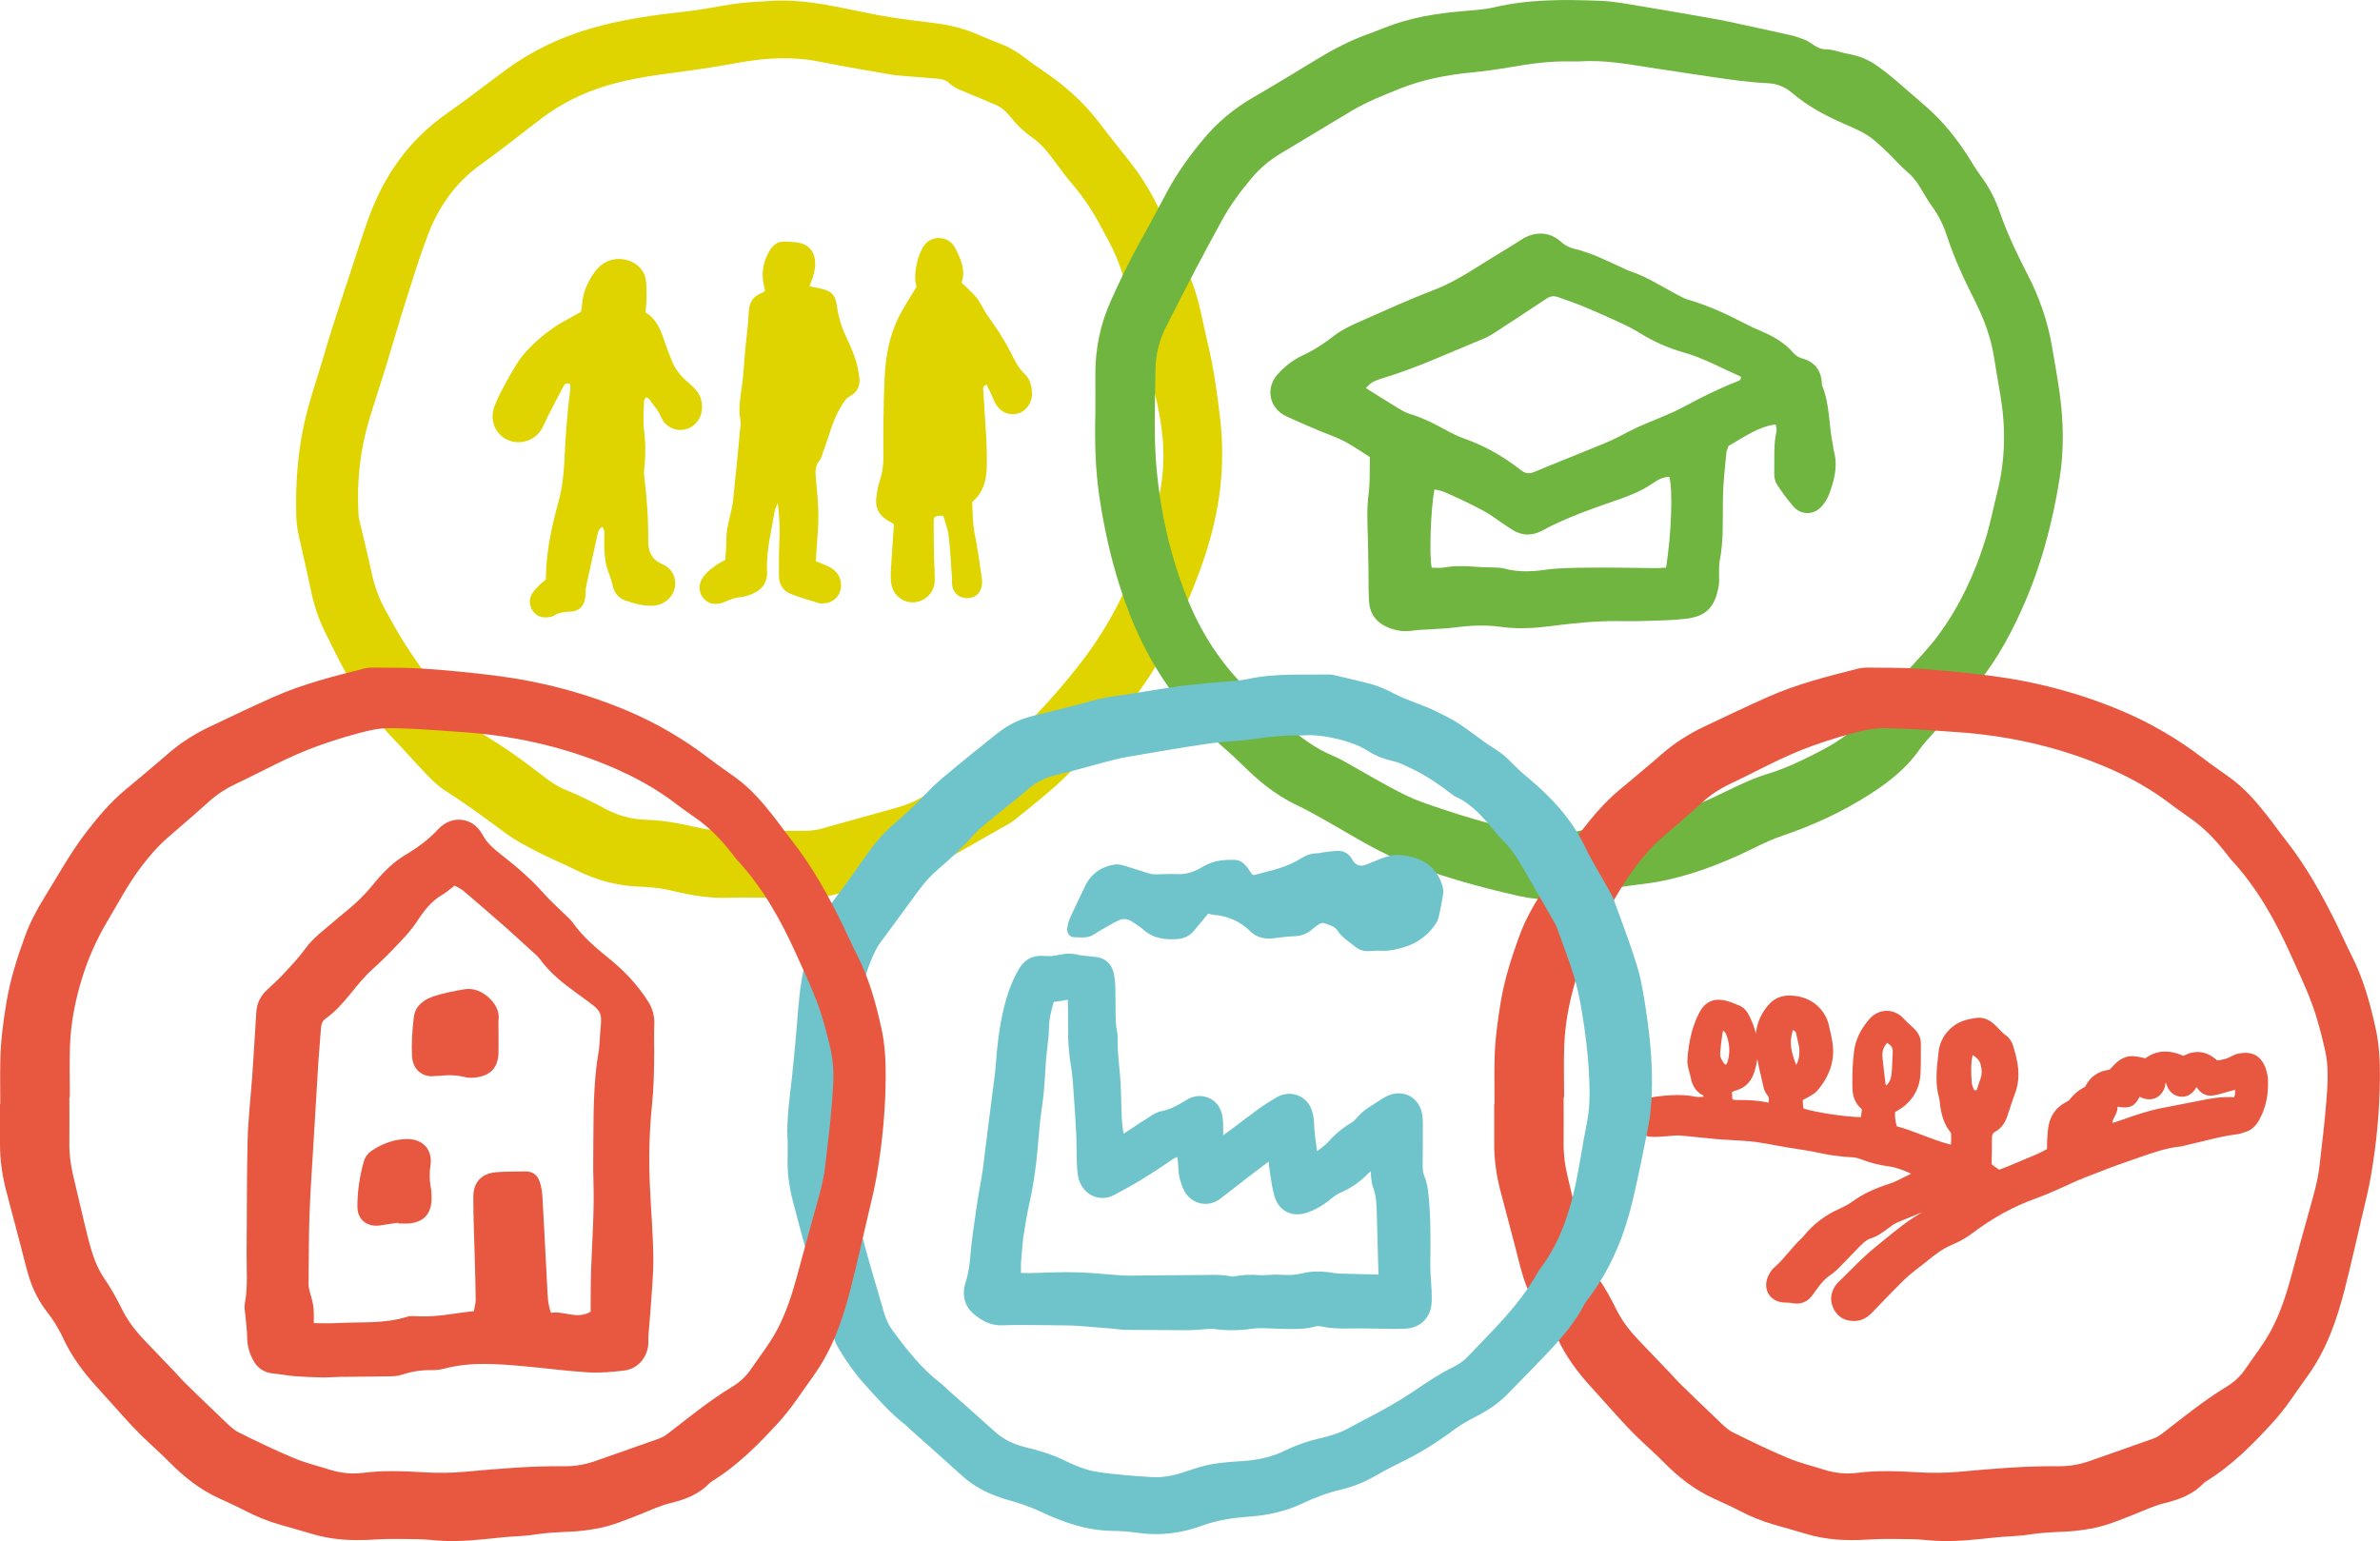
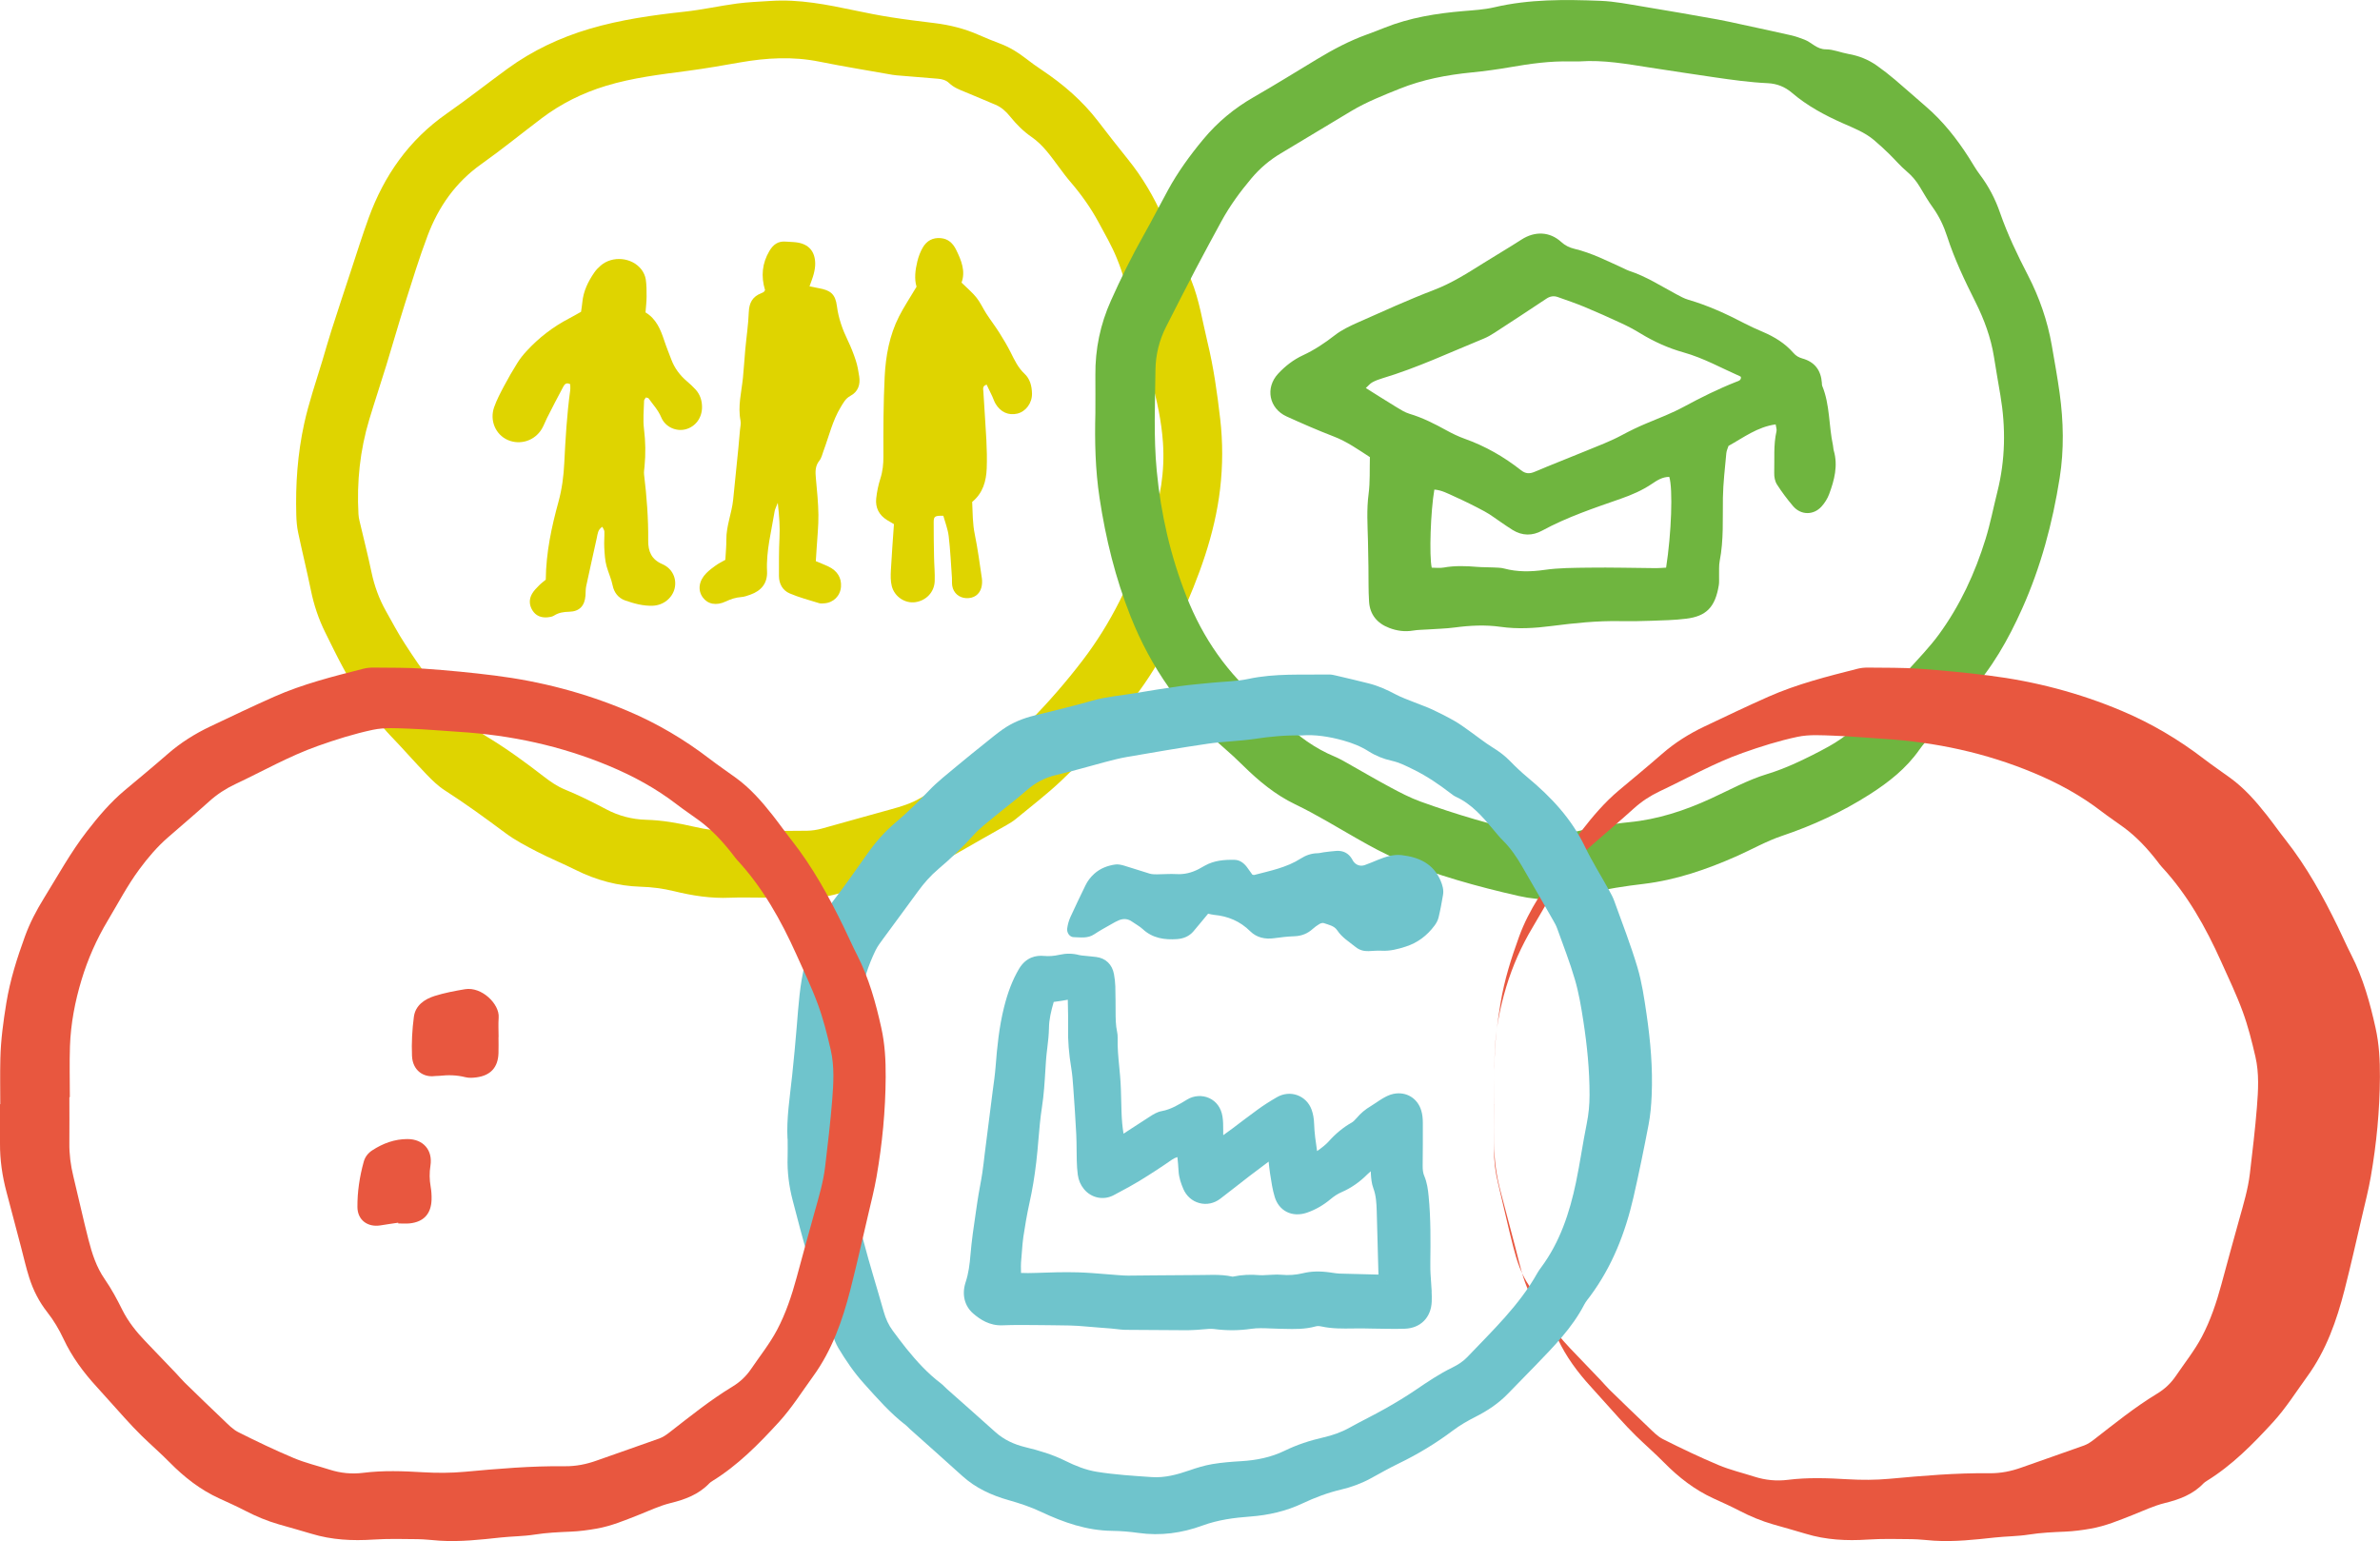
<svg xmlns="http://www.w3.org/2000/svg" version="1.1" viewBox="0 0 869.63 563.2">
  <defs>
    <style>
      .cls-1, .cls-2, .cls-3, .cls-4, .cls-5, .cls-6 {
        stroke-width: 0px;
      }

      .cls-1, .cls-4 {
        fill: #6fc4cc;
      }

      .cls-2, .cls-3 {
        fill: #e8573f;
      }

      .cls-3, .cls-4, .cls-7, .cls-6 {
        mix-blend-mode: multiply;
      }

      .cls-5 {
        fill: #dfd400;
      }

      .cls-6 {
        fill: #6fb53f;
      }

      .cls-8 {
        isolation: isolate;
      }
    </style>
  </defs>
  <g class="cls-8">
    <g id="Laag_1" data-name="Laag 1">
      <g class="cls-7">
        <path class="cls-5" d="M278.6,328.05c-3.95,0-7.91-.14-11.85.03-6.98.31-13.77-.75-20.5-2.4-4.01-.98-8.05-1.5-12.19-1.62-8.33-.26-16.21-2.39-23.68-6.12-4.7-2.35-9.58-4.34-14.25-6.75-3.93-2.03-7.91-4.11-11.44-6.74-7.26-5.41-14.56-10.73-22.18-15.62-2.46-1.58-4.62-3.7-6.66-5.82-4.45-4.62-8.65-9.47-13.11-14.08-4.03-4.17-7.16-8.99-10.5-13.68-5.36-7.54-9.31-15.87-13.4-24.12-2.42-4.88-4.14-10-5.23-15.36-1.45-7.08-3.19-14.1-4.68-21.17-.44-2.08-.61-4.24-.67-6.37-.31-11.22.46-22.32,2.87-33.34,1.73-7.9,4.37-15.49,6.69-23.19,1.09-3.62,2.1-7.26,3.25-10.85,2.31-7.2,4.68-14.38,7.05-21.56,2.17-6.56,4.22-13.15,6.58-19.64,5.65-15.54,14.75-28.51,28.47-38.1,7.55-5.27,14.79-10.98,22.23-16.41,9.12-6.65,19.19-11.4,30-14.6,11.4-3.37,23.1-5.01,34.89-6.29,6.36-.69,12.65-2.11,19-2.96,4.06-.54,8.18-.68,12.28-.95,10.47-.7,20.62,1.35,30.77,3.48,4.34.91,8.7,1.78,13.08,2.47,5.36.84,10.74,1.5,16.13,2.16,5.59.69,10.98,2.04,16.13,4.33,2.55,1.13,5.15,2.17,7.76,3.16,3.42,1.29,6.48,3.16,9.36,5.4,1.94,1.52,3.95,2.95,6,4.32,7.7,5.15,14.64,11.14,20.32,18.51,3.61,4.69,7.23,9.37,10.95,13.97,5.32,6.57,9.54,13.77,12.95,21.48.53,1.2,1.05,2.42,1.74,3.54,3.74,6.07,5.91,12.83,8.56,19.37,2.91,7.19,4.04,14.89,5.86,22.4,2.26,9.29,3.58,18.74,4.67,28.19.98,8.49.96,17.06-.04,25.6-1.96,16.71-7.78,32.21-14.64,47.38-2.03,4.49-4.19,8.94-6.53,13.27-1.95,3.6-4.13,7.11-6.46,10.48-8.9,12.91-19.07,24.77-30.46,35.52-5.25,4.96-11.03,9.37-16.61,13.98-1.01.83-2.15,1.52-3.29,2.17-5.85,3.35-11.74,6.61-17.57,10-5.58,3.24-11.45,5.7-17.66,7.44-8.38,2.36-16.74,4.8-25.08,7.28-3.81,1.13-7.63,1.89-11.64,1.82-5.76-.09-11.52-.02-17.28-.02ZM279.13,303.64c5.27,0,10.54.07,15.8-.04,1.78-.03,3.6-.31,5.32-.78,8.4-2.29,16.76-4.74,25.16-7.01,3.83-1.04,7.65-2.2,11.02-4.23,10.81-6.49,22.73-11.26,31.77-20.54,2.63-2.7,5.7-4.98,8.33-7.69,6.77-6.96,13.14-14.27,19.04-22,5.21-6.82,9.69-14.06,13.54-21.72,4.44-8.84,7.99-18.02,11.35-27.31,3.57-9.89,5.18-20.07,4.48-30.53-.53-7.89-2.23-15.64-4.33-23.25-2.49-9.03-5.25-17.98-7.33-27.12-1.31-5.76-2.94-11.45-5.17-16.96-1.86-4.59-4.33-8.83-6.67-13.17-2.91-5.4-6.43-10.31-10.41-14.94-1.39-1.61-2.65-3.34-3.93-5.05-3.05-4.08-5.91-8.31-10.22-11.28-2.99-2.06-5.53-4.63-7.82-7.47-1.44-1.78-3.14-3.37-5.34-4.28-3.64-1.51-7.25-3.1-10.9-4.58-2.14-.87-4.3-1.68-6-3.31-1.13-1.09-2.53-1.47-4.04-1.6-4.59-.37-9.17-.75-13.76-1.13-.98-.08-1.97-.14-2.94-.31-8.91-1.58-17.84-3.02-26.71-4.81-9.69-1.95-19.29-1.41-28.92.28-6.31,1.11-12.63,2.22-18.98,3.06-10.11,1.34-20.22,2.52-30.04,5.5-8.6,2.61-16.48,6.53-23.62,11.94-7.34,5.56-14.49,11.38-22,16.71-9.35,6.64-15.57,15.54-19.54,26.04-3.08,8.14-5.63,16.49-8.27,24.8-2.38,7.52-4.53,15.11-6.84,22.64-2.03,6.6-4.22,13.15-6.21,19.75-3.41,11.29-4.62,22.85-3.97,34.62.04.82.18,1.64.37,2.43,1.46,6.24,3.06,12.45,4.37,18.72,1.06,5.05,2.77,9.8,5.29,14.28,2.26,4.01,4.4,8.11,6.92,11.96,3.14,4.81,6.28,9.7,10.02,14.04,5.26,6.09,11.04,11.73,16.67,17.5,1.02,1.04,2.31,1.85,3.57,2.61,7.19,4.35,13.95,9.3,20.59,14.45,2.33,1.8,4.84,3.53,7.54,4.64,5.19,2.13,10.19,4.6,15.12,7.23,4.6,2.45,9.54,3.73,14.66,3.87,5.97.16,11.75,1.21,17.53,2.54,4.34,1,8.7,1.67,13.19,1.53,4.11-.13,8.23-.03,12.34-.03Z" />
        <path class="cls-5" d="M236.01,145.25c-.23.39-.66.79-.67,1.2-.08,3.44-.45,6.93-.03,10.32.57,4.61.64,9.17.19,13.77-.09.98-.28,1.98-.16,2.93.98,8.01,1.58,16.03,1.51,24.1-.04,3.9,1.14,6.87,5.16,8.6,3.78,1.63,5.35,5.42,4.48,8.94-.87,3.48-4.1,6.11-7.97,6.26-3.49.14-6.85-.8-10.1-1.93-2.49-.87-4.05-2.92-4.56-5.45-.49-2.45-1.55-4.67-2.21-7.02-.61-2.18-.72-4.52-.85-6.8-.12-1.96.09-3.95.04-5.92-.02-.55-.46-1.1-.75-1.73-1.68,1.06-1.7,2.58-2.01,3.99-1.3,5.93-2.64,11.84-3.9,17.77-.23,1.1-.16,2.27-.25,3.41-.29,3.72-2.2,5.79-5.93,5.88-2.05.05-3.86.3-5.6,1.42-.66.42-1.56.55-2.36.62-2.29.19-4.24-.52-5.5-2.56-1.23-1.99-1.26-4.1-.11-6.09.65-1.12,1.61-2.07,2.53-3,.8-.82,1.74-1.5,2.46-2.11.11-9.99,2.12-19.29,4.65-28.49,1.27-4.64,1.88-9.36,2.11-14.11.44-8.87.96-17.73,2.16-26.54.11-.79.01-1.61.01-2.29-1.5-.82-2.13.16-2.56.95-2.03,3.76-3.97,7.57-5.91,11.38-.67,1.32-1.16,2.74-1.91,4-2.59,4.34-7.93,6.03-12.45,4.04-4.45-1.97-6.69-7.14-4.95-12.02.93-2.62,2.24-5.12,3.55-7.59,1.54-2.91,3.19-5.76,4.93-8.55.95-1.52,2.09-2.96,3.31-4.28,4.49-4.89,9.67-8.9,15.58-11.97,1.45-.75,2.86-1.59,4.37-2.43.17-1.22.37-2.34.47-3.47.38-4.06,2.1-7.58,4.36-10.87.64-.94,1.46-1.79,2.33-2.54,4.3-3.74,11.5-3.06,14.95,1.48.76,1.01,1.35,2.32,1.54,3.56.31,2.1.31,4.25.3,6.38-.01,1.8-.24,3.6-.39,5.69,3.86,2.29,5.49,6.18,6.84,10.28.77,2.34,1.72,4.62,2.58,6.93,1.18,3.16,3.13,5.75,5.68,7.93,1.12.96,2.23,1.96,3.21,3.05,1.6,1.78,2.32,3.94,2.34,6.34.03,3.93-2.32,7.17-5.92,8.16-3.45.95-7.49-.75-8.99-4.35-1.12-2.68-3.02-4.67-4.62-6.93-.14-.2-.55-.2-.95-.33Z" />
        <path class="cls-5" d="M334.89,104.75c-.85-2.79-.48-6.06.31-9.27.42-1.73,1.08-3.47,1.97-5.01,1.42-2.46,3.66-3.71,6.59-3.44,2.74.25,4.43,1.88,5.6,4.25,1.92,3.89,3.51,7.84,1.98,12.01,2.04,2.01,3.95,3.58,5.46,5.48,1.42,1.78,2.36,3.94,3.61,5.87,1.52,2.34,3.22,4.56,4.71,6.91,1.49,2.35,2.92,4.75,4.17,7.23,1.4,2.8,2.69,5.6,5.05,7.8,2.04,1.9,2.67,4.5,2.74,7.19.09,3.53-2.25,6.64-5.37,7.39-3.18.76-6.12-.54-7.93-3.58-.5-.84-.79-1.8-1.2-2.69-.68-1.45-1.39-2.9-2.07-4.32-1.66.5-1.24,1.65-1.2,2.49.33,5.91.8,11.81,1.1,17.72.17,3.44.26,6.9.13,10.34-.18,4.72-1.39,9.1-5.32,12.31.19,4.01.14,7.91.95,11.83,1.09,5.3,1.8,10.69,2.59,16.05.16,1.1.11,2.31-.17,3.39-.69,2.62-2.81,4.03-5.54,3.9-2.61-.12-4.68-1.89-5.11-4.48-.16-.96-.04-1.97-.11-2.95-.36-5.08-.59-10.18-1.19-15.24-.3-2.55-1.3-5.03-1.96-7.43-3.03-.08-3.51.18-3.52,2.24-.02,4.27.05,8.54.13,12.8.05,2.96.35,5.92.24,8.87-.16,4.03-3.14,7.1-7.08,7.66-3.72.53-7.58-1.93-8.6-5.85-.48-1.85-.43-3.9-.33-5.84.29-5.56.73-11.11,1.12-16.83-.87-.51-1.71-.99-2.53-1.49-2.94-1.83-4.31-4.54-3.95-7.92.26-2.43.76-4.88,1.51-7.21.87-2.7,1.13-5.36,1.12-8.2-.04-9.7-.02-19.41.46-29.09.38-7.56,1.74-15.05,5.21-21.92,1.77-3.49,3.96-6.77,6.44-10.94Z" />
        <path class="cls-5" d="M279.54,106.02c-1.52-5.05-1.08-9.77,1.59-14.3,1.4-2.37,3.2-3.67,6-3.42,1.31.12,2.64.1,3.94.28,4.37.6,6.71,3.2,6.8,7.66.03,1.29-.22,2.62-.54,3.88-.36,1.42-.94,2.78-1.54,4.52,1.19.24,2.23.48,3.27.66,4.45.78,6.17,2.18,6.74,6.58.58,4.49,2.06,8.58,4,12.6,1.14,2.36,2.11,4.83,2.92,7.33.61,1.86.93,3.83,1.23,5.77.46,3.04-.43,5.6-3.25,7.11-1.73.93-2.52,2.47-3.47,4.03-3.04,4.98-4.3,10.64-6.31,16.01-.46,1.23-.73,2.64-1.52,3.61-1.63,2.02-1.49,4.19-1.28,6.52.4,4.42.87,8.85.92,13.28.05,4.09-.41,8.19-.65,12.29-.09,1.46-.19,2.92-.3,4.65,1.61.68,3.12,1.25,4.57,1.94,3.26,1.53,4.88,4.16,4.63,7.42-.25,3.32-2.72,5.8-6.05,6.05-.65.05-1.36.13-1.96-.06-3.6-1.12-7.29-2.08-10.74-3.56-2.55-1.1-3.92-3.49-3.92-6.38,0-4.6-.04-9.21.19-13.81.2-3.96-.04-7.86-.62-12.93-.65,1.72-1.03,2.38-1.14,3.07-1.17,7.29-3.14,14.46-2.78,21.96.21,4.33-2.08,7.13-6.1,8.55-1.08.38-2.2.79-3.32.87-2.01.15-3.81.74-5.63,1.6-3.52,1.67-6.63,1.01-8.44-1.48-1.92-2.64-1.45-6.1,1.34-8.89,1.04-1.04,2.22-1.95,3.43-2.8,1.07-.75,2.25-1.33,3.48-2.03.13-2.48.39-4.93.37-7.37-.05-5.01,1.97-9.64,2.48-14.53.66-6.38,1.3-12.76,1.93-19.14.21-2.13.39-4.25.57-6.38.1-1.15.41-2.34.2-3.44-1.04-5.3.35-10.43.88-15.62.35-3.43.53-6.89.85-10.32.42-4.58,1.12-9.15,1.29-13.74.13-3.38,1.37-5.66,4.52-6.88.31-.12.61-.25.89-.42.13-.08.2-.25.57-.75Z" />
      </g>
      <g class="cls-7">
        <path class="cls-6" d="M400.24,150.95c0-4.61.04-9.22,0-13.82-.09-9.52,1.78-18.58,5.7-27.3,3.64-8.11,7.52-16.07,11.9-23.81,3.07-5.44,5.91-11.01,8.9-16.49,3.63-6.66,8.06-12.76,12.91-18.6,5.23-6.3,11.34-11.36,18.42-15.42,7.84-4.5,15.52-9.28,23.26-13.95,5.78-3.49,11.72-6.64,18.09-8.94,2.16-.78,4.31-1.61,6.45-2.47,9.26-3.71,18.97-5.27,28.85-6.1,3.76-.32,7.59-.52,11.25-1.38,12.82-3.01,25.81-2.88,38.8-2.37,5.23.2,10.44,1.26,15.63,2.11,9.08,1.49,18.15,3.08,27.21,4.7,3.07.55,6.11,1.26,9.16,1.92,5.94,1.28,11.88,2.55,17.8,3.9,1.59.36,3.14.95,4.68,1.52,2.71,1.01,4.56,3.59,7.93,3.58,2.72,0,5.43,1.2,8.17,1.68,3.8.66,7.29,2.04,10.42,4.25,2.28,1.61,4.49,3.34,6.62,5.14,3.77,3.18,7.42,6.49,11.17,9.7,6.31,5.4,11.39,11.83,15.84,18.79,1.33,2.08,2.53,4.25,4.01,6.21,3.21,4.25,5.63,8.89,7.36,13.89,2.75,7.94,6.37,15.47,10.23,22.94,4.16,8.06,7.14,16.61,8.7,25.59,1.01,5.83,2.07,11.66,2.88,17.53,1.41,10.31,1.64,20.61,0,30.95-2.61,16.49-6.88,32.48-13.71,47.73-5.06,11.3-11.11,22.02-19.61,31.19-4.36,4.7-8.6,9.51-12.86,14.3-1.75,1.96-3.57,3.89-5.07,6.04-4.81,6.9-11.3,11.97-18.24,16.4-10.01,6.38-20.71,11.33-32.01,15.13-5.73,1.93-11.07,5-16.63,7.46-10.86,4.8-22.02,8.65-33.9,10.08-6.69.81-13.4,1.71-19.88,3.6-8.58,2.5-17.23,2.74-25.85.79-15.08-3.42-29.97-7.58-44.31-13.45-4.85-1.99-9.48-4.57-14.05-7.15-7.72-4.37-15.26-9.06-23.28-12.91-7.17-3.45-13.26-8.5-18.92-14.08-2.34-2.31-4.75-4.56-7.24-6.7-15.29-13.12-26.47-29.13-33.9-47.82-5.55-13.98-9.11-28.48-11.35-43.31-1.56-10.27-1.8-20.64-1.53-31.02ZM577.09,22.46c-.89,0-2.04.03-3.19,0-7.44-.21-14.75.82-22.06,2.09-4.69.82-9.42,1.46-14.16,1.93-9.04.9-17.86,2.57-26.35,5.99-5.96,2.4-11.92,4.75-17.45,8.03-8.63,5.12-17.16,10.39-25.79,15.5-4.16,2.46-7.74,5.5-10.85,9.2-4.15,4.93-7.92,10.09-10.99,15.74-3.14,5.78-6.29,11.56-9.34,17.38-3.66,6.99-7.23,14.02-10.81,21.05-2.51,4.92-3.83,10.27-3.9,15.69-.15,12.33-.71,24.65.46,36.99,1.5,15.84,5.04,31.15,10.86,45.92,6.01,15.26,15.1,28.4,27.82,38.92,2.53,2.09,4.97,4.32,7.32,6.62,5.57,5.47,11.78,9.98,19.03,13,1.51.63,2.95,1.45,4.38,2.25,5.31,2.98,10.55,6.08,15.91,8.95,3.62,1.94,7.3,3.87,11.15,5.26,13,4.69,26.24,8.6,39.75,11.57,5.43,1.19,10.69.82,16.09-.44,6.71-1.57,13.52-2.97,20.36-3.63,10.49-1.02,20.22-4.24,29.68-8.57,6.87-3.14,13.49-6.84,20.78-9.05,3.45-1.05,6.84-2.38,10.12-3.87,4.18-1.9,8.31-3.97,12.33-6.2,6.09-3.39,11.26-7.85,15.7-13.31,4.04-4.97,8.67-9.45,12.95-14.23,3.95-4.4,8.13-8.66,11.6-13.42,7.72-10.58,13.18-22.39,17.03-34.88,1.74-5.64,2.86-11.48,4.3-17.21,2.93-11.67,3.11-23.42,1.11-35.24-.8-4.7-1.61-9.4-2.36-14.11-1.13-7.06-3.59-13.68-6.76-20.02-3.91-7.8-7.66-15.65-10.35-23.97-1.22-3.77-2.89-7.32-5.23-10.57-1.73-2.39-3.21-4.97-4.73-7.51-1.28-2.14-2.8-3.98-4.73-5.61-2.38-2-4.4-4.42-6.63-6.59-1.77-1.71-3.58-3.39-5.46-4.97-3.33-2.79-7.35-4.34-11.26-6.07-6.66-2.94-13.05-6.37-18.58-11.1-2.69-2.3-5.62-3.41-8.93-3.57-6.58-.31-13.09-1.22-19.59-2.17-7.81-1.14-15.61-2.33-23.41-3.53-8.46-1.3-16.89-2.88-25.77-2.26Z" />
        <path class="cls-6" d="M500.56,167.07c-4.31-2.79-8.42-5.71-13.24-7.56-5.82-2.24-11.55-4.74-17.22-7.32-6.41-2.92-7.87-10.44-3.1-15.6,2.59-2.8,5.6-5.13,9.06-6.74,4.21-1.95,7.99-4.47,11.65-7.32,2.55-1.99,5.61-3.42,8.6-4.75,9.16-4.06,18.29-8.23,27.64-11.81,6.54-2.5,12.3-6.18,18.13-9.84,4.6-2.88,9.29-5.62,13.84-8.56,4.96-3.21,10.4-2.92,14.53.86,1.4,1.28,2.99,2.06,4.74,2.48,6.46,1.53,12.3,4.57,18.29,7.28.6.27,1.18.6,1.8.8,6.15,1.99,11.55,5.5,17.19,8.52,1.44.77,2.91,1.6,4.47,2.05,7.14,2.08,13.84,5.15,20.41,8.58,2.18,1.14,4.44,2.16,6.7,3.12,4.29,1.82,8.19,4.2,11.26,7.74.92,1.06,1.99,1.66,3.29,2.02,4.53,1.27,6.78,4.36,7.1,8.97.02.33-.02.69.1.98,2.88,6.97,2.38,14.55,3.94,21.75.14.64.12,1.32.3,1.95,1.6,5.53.22,10.77-1.68,15.89-.61,1.66-1.63,3.28-2.82,4.58-2.94,3.24-7.56,3.15-10.39-.19-2.12-2.5-4.11-5.14-5.87-7.9-.74-1.16-1.05-2.8-1-4.21.15-5.08-.32-10.2.83-15.24.16-.71-.17-1.53-.31-2.5-6.66.92-11.67,4.78-17.23,7.86-.26.85-.72,1.76-.8,2.71-.48,5.4-1.15,10.8-1.24,16.21-.13,7.72.33,15.46-1.17,23.12-.34,1.75-.18,3.61-.23,5.42-.04,1.15.09,2.32-.1,3.45-1.33,8.22-4.72,11.34-11.9,12.24-4.23.53-8.53.61-12.8.76-3.78.14-7.57.2-11.35.13-8.4-.16-16.71.71-25.03,1.78-6.2.8-12.41,1.19-18.68.3-5.55-.79-11.15-.5-16.73.24-3.25.43-6.55.49-9.83.72-1.8.13-3.62.11-5.39.41-3.03.51-5.93.1-8.72-.97-4.38-1.66-7.06-4.86-7.36-9.59-.27-4.26-.16-8.54-.23-12.8-.05-3.12-.09-6.25-.17-9.37-.14-5.75-.54-11.46.23-17.23.58-4.37.34-8.84.47-13.4ZM636.14,138.02c-.06-.16-.07-.38-.17-.42-6.9-3.04-13.5-6.76-20.82-8.81-5.57-1.56-10.79-3.92-15.74-6.94-2.24-1.37-4.57-2.61-6.95-3.71-4.47-2.08-8.98-4.09-13.53-5.99-3.18-1.32-6.45-2.42-9.69-3.58-1.48-.53-2.83-.33-4.2.58-6.29,4.2-12.61,8.33-18.95,12.45-1.23.8-2.53,1.56-3.89,2.12-12.32,5.03-24.37,10.72-37.16,14.55-1.25.37-2.5.84-3.64,1.47-.79.43-1.38,1.2-2.34,2.07,3.92,2.45,7.5,4.75,11.13,6.95,1.54.93,3.11,1.95,4.81,2.46,4.77,1.42,9.15,3.64,13.48,6.03,2.15,1.19,4.39,2.27,6.71,3.1,7.52,2.68,14.33,6.58,20.57,11.5,1.64,1.29,3.08,1.38,4.97.58,6.2-2.63,12.48-5.05,18.7-7.62,4.4-1.82,8.9-3.48,13.08-5.73,3.05-1.64,6.12-3.13,9.31-4.45,4.55-1.88,9.18-3.67,13.5-6.01,6.23-3.36,12.53-6.5,19.11-9.09.75-.29,1.61-.46,1.71-1.48ZM608.78,207.45c1.95-12.48,2.52-28.8,1.16-33.17-2.4-.01-4.37,1.19-6.25,2.48-3.57,2.43-7.48,4.11-11.52,5.52-9.76,3.41-19.57,6.68-28.7,11.65-3.58,1.95-7.26,1.92-10.79-.26-1.4-.86-2.74-1.81-4.1-2.73-2.05-1.37-4.01-2.9-6.16-4.06-3.61-1.95-7.29-3.77-11.03-5.45-2.33-1.05-4.64-2.32-7.29-2.51-1.37,7.81-1.92,24.22-.96,28.54,1.43,0,2.92.21,4.33-.04,4.09-.74,8.17-.59,12.28-.25,1.96.16,3.94.11,5.91.21,1.31.07,2.66.05,3.91.38,4.87,1.31,9.82,1.22,14.69.52,5.4-.78,10.81-.75,16.21-.83,8.22-.12,16.44.12,24.65.18,1.13,0,2.27-.11,3.66-.18Z" />
      </g>
      <g>
-         <path class="cls-3" d="M546.08,403.53c0-5.56-.11-11.12.03-16.68.16-6.83,1.09-13.6,2.19-20.34,1.37-8.35,3.9-16.34,6.78-24.26,1.8-4.95,4.21-9.57,6.98-14.04,5.09-8.23,9.74-16.73,15.7-24.42,4.2-5.42,8.58-10.61,13.86-15.02,5.24-4.38,10.5-8.73,15.64-13.22,4.71-4.12,9.94-7.39,15.55-10.06,7.74-3.68,15.48-7.37,23.31-10.85,10.49-4.65,21.59-7.44,32.67-10.25,1.22-.31,2.52-.42,3.78-.41,6.19.08,12.4-.02,18.57.41,8.55.6,17.09,1.42,25.6,2.49,16.77,2.11,32.99,6.34,48.6,12.94,10.76,4.55,20.68,10.41,29.92,17.5,3.15,2.41,6.43,4.64,9.64,6.97,5.19,3.77,9.38,8.55,13.32,13.55,2.36,2.99,4.55,6.12,6.91,9.11,7.71,9.79,13.68,20.62,19.11,31.78,1.67,3.42,3.19,6.92,4.93,10.31,4.3,8.42,6.8,17.42,8.83,26.59,1.32,5.93,1.64,11.89,1.6,17.97-.07,12.27-1.24,24.42-3.34,36.48-.82,4.68-2,9.31-3.08,13.94-2.13,9.12-4.17,18.26-6.49,27.33-2.89,11.27-6.7,22.14-13.66,31.72-4.1,5.65-7.82,11.6-12.56,16.76-7.31,7.98-14.88,15.67-24.18,21.41-.4.25-.81.52-1.14.86-3.89,4.08-8.83,5.9-14.2,7.22-3.97.98-7.75,2.79-11.58,4.3-5.02,1.98-10.01,4.08-15.36,5.02-3.11.55-6.28.98-9.43,1.11-4.45.19-8.86.38-13.28,1.08-4.06.64-8.23.62-12.33,1.06-7.42.8-14.84,1.64-22.32,1.17-2.69-.17-5.37-.53-8.06-.56-5.39-.06-10.81-.2-16.18.15-7.68.51-15.21.13-22.61-2.12-3.95-1.2-7.93-2.28-11.9-3.43-4.29-1.23-8.37-2.94-12.33-4.99-3.1-1.61-6.29-3.04-9.46-4.49-6.89-3.15-12.73-7.7-18.03-13.07-3.34-3.39-6.94-6.52-10.35-9.84-2.15-2.1-4.2-4.32-6.23-6.55-3.42-3.75-6.76-7.58-10.19-11.33-4.85-5.3-9.07-10.98-12.14-17.55-1.6-3.42-3.58-6.76-5.92-9.73-3.01-3.83-5.13-8.03-6.58-12.58-1.16-3.62-1.99-7.35-2.96-11.03-1.78-6.75-3.53-13.51-5.34-20.25-1.58-5.86-2.44-11.81-2.41-17.88.03-4.77,0-9.53,0-14.3.03,0,.06,0,.09,0ZM571.49,400.97h-.15c0,5.56.05,11.12-.01,16.68-.05,4.16.47,8.22,1.46,12.26,1.88,7.71,3.56,15.47,5.53,23.15,1.3,5.07,2.88,10.02,5.95,14.44,2.43,3.51,4.48,7.32,6.38,11.15,2.16,4.33,5.1,8.02,8.41,11.47,3.74,3.9,7.47,7.79,11.2,11.7,1.1,1.15,2.11,2.38,3.24,3.49,4.66,4.54,9.33,9.08,14.06,13.56,1.72,1.63,3.43,3.48,5.49,4.52,6.65,3.35,13.39,6.57,20.26,9.46,4.23,1.78,8.75,2.85,13.13,4.25,4,1.28,8.09,1.68,12.24,1.16,7.29-.92,14.62-.64,21.89-.21,5.1.3,10.16.29,15.21-.17,12.18-1.12,24.36-2.17,36.61-2.03,4.04.04,7.86-.72,11.64-2.08,7.62-2.73,15.28-5.32,22.89-8.07,1.3-.47,2.52-1.31,3.63-2.17,7.52-5.84,14.94-11.85,23.09-16.79,2.83-1.72,5.01-3.81,6.81-6.45,3.21-4.73,6.82-9.25,9.48-14.28,3.18-6.02,5.36-12.54,7.15-19.15,2.15-7.97,4.33-15.93,6.55-23.87,1.54-5.51,3.2-10.99,3.87-16.69.94-8.04,1.92-16.09,2.56-24.16.49-6.16.87-12.42-.54-18.51-1.29-5.56-2.68-11.14-4.64-16.48-2.29-6.25-5.18-12.28-7.91-18.35-5.63-12.51-12.27-24.4-21.68-34.56-.54-.58-1-1.23-1.48-1.86-3.6-4.67-7.58-8.99-12.34-12.51-2.68-1.98-5.47-3.81-8.11-5.84-7.6-5.86-15.91-10.39-24.76-14.09-17.62-7.37-35.99-11.31-55.01-12.49-6.02-.37-12.04-.94-18.07-1.15-4.43-.15-9.01-.49-13.28.41-6.81,1.44-13.51,3.56-20.08,5.89-10.5,3.72-20.19,9.26-30.24,13.99-3.45,1.62-6.63,3.7-9.5,6.29-4.95,4.47-10.04,8.79-15.07,13.17-3.97,3.46-7.34,7.43-10.47,11.67-4.36,5.91-7.73,12.38-11.48,18.65-4.11,6.87-7.3,14.07-9.61,21.7-2.4,7.94-3.95,16.04-4.24,24.32-.21,6.19-.04,12.39-.04,18.58Z" />
-         <path class="cls-3" d="M828.03,390.88c-1.68-4.94-4.96-6.85-10.01-5.85-.94.19-1.84.53-2.61.97-1.49.87-3.19,1.36-5.3,1.53-3.7-3.4-8.01-3.98-12.27-1.66-5.4-2.35-9.98-2.05-13.97.91-.42-.08-.83-.18-1.24-.28-1.83-.42-3.92-.92-6.18-.07-2.31.86-3.83,2.53-5.17,4l-.47.51c-3.97.45-6.9,2.42-8.72,5.84-.18.33-.29.45-.27.45-2.72,1.28-4.59,3.35-5.76,4.81-.17.22-.66.47-1.05.68-4.09,2.15-6.35,5.66-6.73,10.45l-.09,1.07c-.08.93-.16,1.87-.2,2.8-.03.89-.02,1.78-.02,2.66v.23c-2.61,1.49-5.4,2.62-8.09,3.72-1.44.58-2.87,1.17-4.28,1.8-1.32.6-2.69,1.11-4.04,1.63l-1.05.41-.23-.15c-.61-.41-1.17-.78-1.71-1.19-.31-.24-.6-.5-.86-.74l.05-2.26c.06-2.35.12-4.61.07-6.86-.04-1.71.4-2.28,1.22-2.72,1.96-1.07,3.39-2.82,4.24-5.21.44-1.23.84-2.47,1.24-3.71.54-1.65,1.07-3.29,1.69-4.9,2.48-6.44.92-12.57-.74-17.8-.45-1.45-1.42-2.81-2.53-3.56-.95-.64-1.73-1.47-2.56-2.35l-.78-.82c-1.57-1.6-4.01-3.68-7.37-3.22-2.74.38-5.89.96-8.55,3.05-3.14,2.47-4.95,5.65-5.36,9.46l-.15,1.37c-.57,5.04-1.15,10.26.38,15.52.16.55.2,1.14.25,1.72.05.5.09,1.01.18,1.51.52,2.97,1.3,6.09,3.43,8.79.38.49.47.69.49.69v.8c.03,1.17.06,2.3-.1,3.41-3.54-.89-6.97-2.2-10.3-3.47-3.05-1.16-6.2-2.36-9.43-3.24-.61-1.8-.7-3.58-.64-5.18.26-.16.52-.32.77-.47,1.08-.66,2.09-1.28,3.02-2.1,3.34-2.94,5.23-6.78,5.47-11.1.18-3.32.17-6.68.16-9.93v-1.6c0-1.97-.86-3.76-2.62-5.46-.44-.43-.9-.84-1.35-1.26-.83-.76-1.67-1.52-2.42-2.36-1.62-1.8-3.87-2.73-6.12-2.75-2.37.03-4.67,1.13-6.3,3.02-3.23,3.75-5.06,7.56-5.58,11.66-.52,4.07-.72,8.38-.61,13.56.07,3.34,1.19,5.83,3.44,7.73,0,0,0,.02.01.03l-.32,2.86h-.06c-5.12,0-16.96-1.77-20.96-3.16-.16-1.07-.3-2.09-.22-3.14l.09-.04c.66-.32,1.31-.65,1.94-1.02l.61-.35c.86-.49,1.84-1.04,2.58-1.9,4.53-5.27,6.44-10.98,5.68-16.98-.22-1.75-.61-3.48-1-5.21l-.37-1.65c-1.17-5.45-6.1-10.96-14.47-10.98h-.02c-2.95,0-5.48,1.08-7.32,3.11-2.69,2.97-4.29,6.34-4.78,10-.03.27-.06.54-.09.81-.53-2.2-1.36-4.39-2.47-6.58-.67-1.31-1.7-2.92-3.65-3.7l-.88-.36c-1.18-.49-2.36-.97-3.58-1.3-4.63-1.25-7.93.14-10.1,4.25-2.45,4.68-3.84,10.11-4.36,17.12-.12,1.62.31,3.16.73,4.65.19.69.39,1.38.51,2.07.56,3.09,2.13,5.29,4.65,6.52l-.05.43c-.1,0-.2,0-.29.01-1.04.05-1.94.09-2.71-.07-2.53-.54-5.32-.72-8.77-.53-2.84.15-5.58.47-8.14.96-3.72.7-6.17,3.99-5.83,7.83.33,3.62,3.07,6.2,6.81,6.41,1.46.09,2.88-.02,4.27-.13l1.61-.11c.53-.03,1.06-.08,1.59-.13.97-.1,1.9-.19,2.75-.12,2.37.19,4.73.44,7.09.69,2.06.22,4.12.43,6.18.61,1.86.16,3.72.26,5.58.37,1.32.07,2.64.14,3.95.24,1.98.14,3.96.28,5.92.59,2.09.32,4.17.7,6.25,1.08,1.29.23,2.57.47,3.86.69,1.29.22,2.58.42,3.88.62,2.45.38,4.9.76,7.33,1.28,3.41.73,7.94,1.59,12.7,1.77,1.17.04,2.44.31,3.56.75,3.27,1.28,6.65,2.14,10.31,2.63,2.74.37,5.32,1.44,8,2.63-1.75.89-3.49,1.78-5.26,2.63-.84.41-1.73.75-2.63,1.04-5.74,1.87-9.89,3.86-13.45,6.45-1.31.95-2.84,1.81-4.69,2.64-5.29,2.36-9.54,5.55-12.97,9.74-.36.44-.73.87-1.14,1.25-1.7,1.58-3.19,3.33-4.64,5.03-1.7,1.99-3.3,3.88-5.21,5.49-.8.68-1.48,1.63-2.14,2.99-1.17,2.42-1.12,4.93.16,6.89,1.3,1.99,3.61,3.04,6.4,2.98.82-.02,1.63.1,2.68.26,2.46.37,4.61-.41,6.22-2.23.6-.67,1.12-1.42,1.64-2.16l.5-.71c1.63-2.25,3.13-4.01,5.14-5.31,1.25-.81,2.29-1.82,3.42-2.96,1.17-1.19,2.33-2.39,3.48-3.6,1.22-1.28,2.44-2.55,3.68-3.8,1.35-1.36,2.5-2.44,3.97-2.91,2.61-.84,4.68-2.39,6.68-3.89,1.03-.77,2.1-1.57,3.19-2.02,3.07-1.28,6.15-2.53,9.23-3.78-.33.18-.66.37-1,.57-4.64,2.7-8.79,6.1-12.81,9.39-1.08.88-2.15,1.76-3.23,2.63-3.46,2.77-6.63,5.94-9.7,9-1.32,1.31-2.64,2.63-3.98,3.92-.54.52-.92.96-1.23,1.42-1.9,2.87-2.04,5.93-.41,8.85,1.49,2.65,3.96,4.05,7.16,4.05.1,0,.2,0,.3,0,2.28-.06,4.34-1.01,6.13-2.83,1.18-1.2,2.34-2.41,3.51-3.62,1.21-1.26,2.42-2.52,3.65-3.77l1.09-1.11c1.73-1.76,3.51-3.58,5.36-5.22,1.24-1.09,2.55-2.1,3.86-3.1.99-.76,1.99-1.52,2.95-2.32,3.07-2.53,5.74-4.49,8.82-5.79,2.99-1.27,5.49-2.67,7.63-4.3,7.47-5.66,15.07-9.83,23.23-12.73,2.41-.86,4.78-1.88,7.13-2.9l.37-.16c1.31-.57,2.6-1.16,3.9-1.76,2.04-.94,4.07-1.87,6.15-2.69,6.58-2.59,12.12-4.71,17.77-6.63l2.76-.96c4.79-1.67,9.75-3.4,14.85-3.89.41-.04.83-.15,1.23-.27l.44-.12c2.02-.45,4.02-.94,6.02-1.43,4.31-1.07,8.76-2.17,13.21-2.7.64-.08,1.22-.28,1.72-.45.23-.08.46-.16.69-.23,2.22-.6,3.92-1.99,5.22-4.26,2.53-4.43,3.62-9.4,3.33-15.2-.06-1.07-.29-2.22-.69-3.39ZM782.51,401.13c1.79.78,3.63.82,5.18.12,1.54-.7,2.72-2.1,3.31-3.94.13-.41.17-.79.2-1.1,0-.12.02-.24.08-.5.04,0,.09,0,.13,0,.21.66.45,1.34.78,1.96,1.02,1.88,2.82,3.05,4.82,3.13,2.01.15,3.89-.92,5.06-2.71.17-.27.33-.54.49-.83,2.03,2.91,4.05,3.68,7.43,2.85,1.55-.38,3.09-.83,4.63-1.28.66-.19,1.33-.39,2.1-.57,0,1.08-.02,1.98-.42,2.76-4.37-.34-8.58.42-12.53,1.23-2.64.54-5.28,1.04-7.92,1.55-2.1.4-4.19.8-6.28,1.22-4.76.95-9.36,2.54-13.8,4.08l-2.43.84c-.46.16-.93.3-1.42.45-.06-.51.06-.88.2-1.21.14-.31.3-.62.46-.92.38-.75.78-1.52,1-2.42.12-.47.16-.93.16-1.38,4.81.9,6.39-.44,8.09-3.66.22.13.45.25.68.35ZM690.21,381.61c1.1.75,1.5,1.67,1.38,3.16-.1,1.16-.14,2.32-.18,3.48-.05,1.49-.1,2.97-.28,4.44-.23,1.87-.88,3.19-2.02,4.07-.06-.17-.12-.41-.16-.75-.37-2.77-.68-5.55-.98-8.34l-.12-1.07c-.24-2.19.29-3.93,1.71-5.48.22.17.43.33.65.49ZM723.7,394.06c-.46,1.26-.86,2.55-1.25,3.8l-.17.55c-.67.06-.86,0-.91-.03,0,0-.11-.09-.31-.58-.24-.59-.52-1.36-.58-2.08-.26-3.35-.45-6.89.31-10.16,1.72,1.07,2.58,2.11,2.93,3.48.52,2.01.51,3.56-.02,5.03ZM631.36,387.59c-.11.41-.26.93-.5,1.3-.11.18-.26.21-.65.06-.92-1.2-1.75-2.49-1.68-3.79.14-2.49.49-5.04.84-7.51l.23-.99c.56.29.93.84,1.28,1.78,1.13,3.08,1.29,6.07.49,9.14ZM656.3,389.23c-1.25-3.38-2.25-6.37-1.87-9.6.13-1.15.34-2.11.65-3.16.03,0,.17.03.39.17.61.37.75.71.81,1.01.14.71.31,1.41.48,2.12.36,1.5.7,2.91.73,4.29.04,2.08-.33,3.73-1.19,5.17ZM642.1,387.06c.38,2.16.89,4.28,1.39,6.38.34,1.42.68,2.84.98,4.26.21.99.77,1.82,1.2,2.34.66.81.82,1.62.51,2.95-3.69-.85-7.37-.99-11.05-.99h-.19c-.88.02-1.44,0-1.94-.26l-.17-2.62.05-.02c.6-.27,1.14-.53,1.71-.69,3.23-.93,5.36-3.19,6.52-6.9.46-1.49.8-2.98,1-4.47Z" />
+         <path class="cls-3" d="M546.08,403.53c0-5.56-.11-11.12.03-16.68.16-6.83,1.09-13.6,2.19-20.34,1.37-8.35,3.9-16.34,6.78-24.26,1.8-4.95,4.21-9.57,6.98-14.04,5.09-8.23,9.74-16.73,15.7-24.42,4.2-5.42,8.58-10.61,13.86-15.02,5.24-4.38,10.5-8.73,15.64-13.22,4.71-4.12,9.94-7.39,15.55-10.06,7.74-3.68,15.48-7.37,23.31-10.85,10.49-4.65,21.59-7.44,32.67-10.25,1.22-.31,2.52-.42,3.78-.41,6.19.08,12.4-.02,18.57.41,8.55.6,17.09,1.42,25.6,2.49,16.77,2.11,32.99,6.34,48.6,12.94,10.76,4.55,20.68,10.41,29.92,17.5,3.15,2.41,6.43,4.64,9.64,6.97,5.19,3.77,9.38,8.55,13.32,13.55,2.36,2.99,4.55,6.12,6.91,9.11,7.71,9.79,13.68,20.62,19.11,31.78,1.67,3.42,3.19,6.92,4.93,10.31,4.3,8.42,6.8,17.42,8.83,26.59,1.32,5.93,1.64,11.89,1.6,17.97-.07,12.27-1.24,24.42-3.34,36.48-.82,4.68-2,9.31-3.08,13.94-2.13,9.12-4.17,18.26-6.49,27.33-2.89,11.27-6.7,22.14-13.66,31.72-4.1,5.65-7.82,11.6-12.56,16.76-7.31,7.98-14.88,15.67-24.18,21.41-.4.25-.81.52-1.14.86-3.89,4.08-8.83,5.9-14.2,7.22-3.97.98-7.75,2.79-11.58,4.3-5.02,1.98-10.01,4.08-15.36,5.02-3.11.55-6.28.98-9.43,1.11-4.45.19-8.86.38-13.28,1.08-4.06.64-8.23.62-12.33,1.06-7.42.8-14.84,1.64-22.32,1.17-2.69-.17-5.37-.53-8.06-.56-5.39-.06-10.81-.2-16.18.15-7.68.51-15.21.13-22.61-2.12-3.95-1.2-7.93-2.28-11.9-3.43-4.29-1.23-8.37-2.94-12.33-4.99-3.1-1.61-6.29-3.04-9.46-4.49-6.89-3.15-12.73-7.7-18.03-13.07-3.34-3.39-6.94-6.52-10.35-9.84-2.15-2.1-4.2-4.32-6.23-6.55-3.42-3.75-6.76-7.58-10.19-11.33-4.85-5.3-9.07-10.98-12.14-17.55-1.6-3.42-3.58-6.76-5.92-9.73-3.01-3.83-5.13-8.03-6.58-12.58-1.16-3.62-1.99-7.35-2.96-11.03-1.78-6.75-3.53-13.51-5.34-20.25-1.58-5.86-2.44-11.81-2.41-17.88.03-4.77,0-9.53,0-14.3.03,0,.06,0,.09,0Zh-.15c0,5.56.05,11.12-.01,16.68-.05,4.16.47,8.22,1.46,12.26,1.88,7.71,3.56,15.47,5.53,23.15,1.3,5.07,2.88,10.02,5.95,14.44,2.43,3.51,4.48,7.32,6.38,11.15,2.16,4.33,5.1,8.02,8.41,11.47,3.74,3.9,7.47,7.79,11.2,11.7,1.1,1.15,2.11,2.38,3.24,3.49,4.66,4.54,9.33,9.08,14.06,13.56,1.72,1.63,3.43,3.48,5.49,4.52,6.65,3.35,13.39,6.57,20.26,9.46,4.23,1.78,8.75,2.85,13.13,4.25,4,1.28,8.09,1.68,12.24,1.16,7.29-.92,14.62-.64,21.89-.21,5.1.3,10.16.29,15.21-.17,12.18-1.12,24.36-2.17,36.61-2.03,4.04.04,7.86-.72,11.64-2.08,7.62-2.73,15.28-5.32,22.89-8.07,1.3-.47,2.52-1.31,3.63-2.17,7.52-5.84,14.94-11.85,23.09-16.79,2.83-1.72,5.01-3.81,6.81-6.45,3.21-4.73,6.82-9.25,9.48-14.28,3.18-6.02,5.36-12.54,7.15-19.15,2.15-7.97,4.33-15.93,6.55-23.87,1.54-5.51,3.2-10.99,3.87-16.69.94-8.04,1.92-16.09,2.56-24.16.49-6.16.87-12.42-.54-18.51-1.29-5.56-2.68-11.14-4.64-16.48-2.29-6.25-5.18-12.28-7.91-18.35-5.63-12.51-12.27-24.4-21.68-34.56-.54-.58-1-1.23-1.48-1.86-3.6-4.67-7.58-8.99-12.34-12.51-2.68-1.98-5.47-3.81-8.11-5.84-7.6-5.86-15.91-10.39-24.76-14.09-17.62-7.37-35.99-11.31-55.01-12.49-6.02-.37-12.04-.94-18.07-1.15-4.43-.15-9.01-.49-13.28.41-6.81,1.44-13.51,3.56-20.08,5.89-10.5,3.72-20.19,9.26-30.24,13.99-3.45,1.62-6.63,3.7-9.5,6.29-4.95,4.47-10.04,8.79-15.07,13.17-3.97,3.46-7.34,7.43-10.47,11.67-4.36,5.91-7.73,12.38-11.48,18.65-4.11,6.87-7.3,14.07-9.61,21.7-2.4,7.94-3.95,16.04-4.24,24.32-.21,6.19-.04,12.39-.04,18.58Z" />
      </g>
      <g class="cls-7">
        <path class="cls-4" d="M287.75,416.22c-.42-7.28.85-15.27,1.71-23.29.64-5.93,1.17-11.88,1.67-17.82.65-7.72,1.08-15.48,3.06-22.99,2.19-8.29,5.18-16.26,10.51-23.2,4.22-5.5,8.19-11.2,12.19-16.87,2.99-4.25,6.37-8.12,10.35-11.47,4.33-3.64,8.33-7.6,12.24-11.7,3.1-3.25,6.71-6.03,10.17-8.94,3.45-2.9,6.99-5.71,10.51-8.54,2.01-1.62,4-3.27,6.1-4.76,3.59-2.55,7.6-4.16,11.9-5.2,7.05-1.71,14.1-3.44,21.08-5.41,5.16-1.46,10.47-1.85,15.71-2.74,5.4-.91,10.81-1.79,16.23-2.54,3.83-.53,7.69-.84,11.53-1.23,4.49-.45,9.07-.47,13.45-1.41,9.75-2.09,19.6-1.44,29.42-1.61.95-.02,1.92.23,2.86.45,3.92.92,7.85,1.83,11.76,2.83,3.46.88,6.68,2.34,9.83,4.02,2.12,1.13,4.42,1.91,6.65,2.82,2.23.91,4.53,1.68,6.71,2.7,2.77,1.3,5.51,2.69,8.17,4.21,1.95,1.12,3.75,2.48,5.59,3.78,2.76,1.95,5.39,4.09,8.25,5.86,2.36,1.45,4.51,3.05,6.44,5.05,2.01,2.08,4.14,4.07,6.36,5.92,8.51,7.08,15.95,14.98,20.84,25.12,2.65,5.51,5.93,10.72,8.89,16.08.7,1.27,1.42,2.55,1.9,3.91,2.89,8.04,6.01,16.02,8.45,24.2,1.65,5.53,2.5,11.33,3.34,17.07,1.45,9.9,2.33,19.87,1.88,29.9-.16,3.53-.45,7.1-1.12,10.57-1.7,8.87-3.5,17.72-5.52,26.52-2.99,13.01-7.76,25.27-15.78,36.1-.77,1.04-1.63,2.04-2.22,3.17-4.46,8.59-11.19,15.35-17.79,22.21-3.36,3.49-6.78,6.92-10.14,10.4-3.41,3.52-7.41,6.17-11.77,8.38-2.86,1.45-5.69,3.07-8.25,5-6.22,4.67-12.81,8.67-19.81,12.05-3.48,1.68-6.84,3.61-10.24,5.46-3.42,1.87-7.04,3.2-10.83,4.09-4.89,1.15-9.55,2.91-14.09,5.05-6.04,2.85-12.45,4.32-19.12,4.81-5.94.44-11.75,1.2-17.49,3.3-7.45,2.74-15.31,3.83-23.34,2.69-3.19-.45-6.43-.72-9.65-.76-9.27-.11-17.76-3.09-25.97-6.96-3.83-1.81-7.76-3.1-11.8-4.25-6.27-1.78-12.09-4.42-16.99-8.88-6.33-5.75-12.74-11.41-19.11-17.11-.48-.43-.89-.95-1.4-1.34-5.8-4.45-10.56-9.93-15.42-15.33-3.59-3.99-6.58-8.37-9.32-12.94-.9-1.5-1.53-3.2-2.07-4.87-3.02-9.36-6.08-18.7-8.91-28.12-2.09-6.95-3.89-13.98-5.72-21-1.35-5.18-2.03-10.45-1.85-15.82.07-1.93.01-3.87.01-6.64ZM475.83,268.78c-6.31-.14-11.74.42-17.19,1.23-5.73.86-11.58.95-17.32,1.79-9.89,1.44-19.74,3.16-29.59,4.85-2.69.46-5.35,1.17-7.99,1.86-5.93,1.55-11.8,3.34-17.77,4.71-4.23.97-7.76,2.88-10.99,5.74-3.74,3.31-7.77,6.29-11.62,9.48-2.6,2.16-5.37,4.21-7.6,6.71-3.99,4.48-8.32,8.57-12.87,12.43-2.85,2.42-5.29,5.18-7.48,8.2-4.16,5.75-8.43,11.43-12.61,17.16-1.04,1.43-2.15,2.86-2.91,4.44-2.6,5.41-4.54,11.04-5.16,17.05-.56,5.45-.91,10.93-1.57,16.37-1.19,9.93-2.72,19.82-3.75,29.76-.6,5.76-.6,11.59.18,17.39,1.16,8.66,3.68,17.02,5.88,25.43,2.28,8.73,5,17.35,7.45,26.03.71,2.52,1.75,4.85,3.31,6.94,1.64,2.19,3.26,4.4,4.98,6.53,3.77,4.65,7.78,9.06,12.58,12.69.77.58,1.41,1.33,2.13,1.98,5.91,5.25,11.86,10.47,17.72,15.76,3.21,2.9,6.93,4.58,11.09,5.59,5.01,1.21,9.92,2.68,14.6,5.01,3.57,1.78,7.46,3.33,11.37,3.96,6.67,1.08,13.45,1.49,20.2,1.95,4.73.32,9.26-.92,13.71-2.46,2.73-.95,5.53-1.81,8.37-2.29,3.49-.59,7.04-.86,10.58-1.07,5.53-.33,10.85-1.39,15.87-3.83,4.51-2.2,9.26-3.74,14.16-4.86,3.31-.76,6.49-1.86,9.48-3.53,4.36-2.43,8.88-4.6,13.22-7.06,3.78-2.14,7.52-4.4,11.11-6.84,4.27-2.91,8.54-5.78,13.2-8.06,2-.97,4.01-2.24,5.52-3.84,9.22-9.69,19.01-18.92,25.64-30.77.39-.7.87-1.36,1.35-2.01,6.89-9.28,10.41-19.97,12.74-31.09,1.48-7.1,2.48-14.3,3.92-21.41.71-3.51,1.04-7,1.04-10.57.01-9.06-.89-18.05-2.27-26.98-.78-5.09-1.64-10.22-3.08-15.16-1.84-6.34-4.28-12.51-6.5-18.73-.38-1.05-.95-2.05-1.51-3.02-3.77-6.58-7.53-13.16-11.35-19.71-1.95-3.35-4.12-6.55-6.9-9.31-1.26-1.25-2.38-2.63-3.52-3.99-3.94-4.71-7.92-9.38-13.69-12.02-.72-.33-1.38-.84-2.02-1.34-4.22-3.24-8.59-6.22-13.39-8.58-2.62-1.29-5.16-2.62-8.03-3.25-3.01-.66-5.85-1.8-8.47-3.46-2.87-1.83-5.99-3.05-9.3-3.97-5.19-1.45-10.41-2.21-14.98-1.85Z" />
        <g class="cls-7">
          <path class="cls-1" d="M523.13,472.02c-.06-1.13-.14-2.26-.22-3.39-.15-2.06-.3-4.12-.28-6.18v-1.09c.09-7.91.18-16.08-.62-24.19-.23-2.4-.55-4.96-1.62-7.48-.41-.96-.57-2.07-.56-3.69.05-5.18.08-10.37.06-15.56,0-1.79-.18-3.23-.56-4.52-1.33-4.57-5.51-7.1-10.15-6.16-1.51.3-2.82,1-4.02,1.7-.8.47-1.56.99-2.33,1.51-.63.43-1.26.86-1.92,1.25-2.04,1.2-3.73,2.62-5.17,4.34-.7.83-1.34,1.41-1.88,1.72-3.05,1.72-5.86,4.03-8.56,7.07-.76.85-2.35,2.14-4.05,3.33-.51-3.42-.98-6.66-1.08-9.96-.06-1.94-.38-3.72-.96-5.28-.91-2.45-2.81-4.34-5.21-5.2-2.41-.87-5.1-.6-7.39.72-2.78,1.61-5.03,3.06-7.08,4.56-3.11,2.27-6.18,4.6-9.25,6.93l-3.31,2.41c0-.22-.01-.45-.02-.69v-1.24c0-1.67,0-3.34-.28-4.96-.51-3.1-2.22-5.46-4.82-6.65-2.55-1.17-5.63-.98-8.05.5-2.93,1.79-5.96,3.64-9.29,4.24-1.7.3-3.12,1.21-4.17,1.88-2.38,1.52-4.74,3.07-7.11,4.61l-2.7,1.76c-.4-2.34-.64-4.95-.74-8.02l-.1-3.71c-.07-3.09-.14-6.18-.41-9.27l-.29-3.17c-.37-3.77-.71-7.34-.61-10.93.02-.71-.05-1.42-.2-2.11-.53-2.42-.54-4.96-.55-7.66l-.02-3.79c0-1.72-.02-3.44-.08-5.16-.06-1.5-.21-3.01-.49-4.47-.65-3.55-3.01-5.83-6.46-6.28-.67-.09-1.34-.15-2.01-.22l-2.41-.24c-.62-.06-1.25-.1-1.85-.25-2.33-.63-4.75-.65-7.18-.1-2.01.46-3.87.59-5.7.42-2.74-.26-6.53.35-9.14,4.81-2.32,3.96-4.04,8.41-5.43,13.99-1.79,7.15-2.53,14.57-3.06,21.52-.24,3.08-.67,6.12-1.09,9.17l-2.91,22.91c-.26,2.28-.53,4.56-.86,6.83-.25,1.69-.56,3.37-.87,5.05-.34,1.86-.68,3.73-.95,5.6l-.54,3.69c-.77,5.18-1.56,10.54-2,15.89-.26,3.12-.65,6.47-1.75,9.8-1.46,4.42-.41,8.71,2.81,11.46,2.44,2.09,5.9,4.47,10.66,4.27,4.55-.18,9.11-.12,13.66-.07l4.78.05c4.18.03,8.12.06,12.13.46,1.78.18,3.56.31,5.35.44,2.45.18,4.89.35,7.32.67.73.09,1.47.11,2.4.11,7.32.06,14.64.11,21.95.14h.12c.84,0,1.68-.05,2.53-.1l.89-.05c.75-.04,1.51-.11,2.27-.18,1.41-.13,2.74-.26,3.89-.11,4.65.61,9.1.58,13.6-.08,2.25-.33,4.65-.23,7.2-.12,1.02.04,2.04.09,3.06.1l1.83.04c3.71.09,7.55.19,11.48-.91.57-.16,1.24-.15,2.16.05,3.88.83,7.7.77,11.4.72l1.39-.02c1.83-.02,3.66.02,5.49.06l5.42.08c2.23.03,4.48.06,6.7-.03,5.74-.21,9.59-4.1,9.82-9.9.05-1.22.02-2.44-.04-3.66ZM506.74,468.19h-.14s0-.04,0-.04l.15.03s0,0,0,0ZM503.64,465.81c-4.74-.1-9.48-.22-14.23-.37-.82-.03-1.63-.16-2.45-.28l-.9-.13c-3.83-.54-6.96-.45-9.89.26-2.64.64-5.33.84-8,.58-1.09-.11-2.2-.06-3.31,0l-2.45.12c-.68.04-1.35.1-2.02.04-3.55-.32-6.54-.16-9.99.54-2.43-.54-4.81-.66-7.14-.66-.91,0-1.81.02-2.71.04l-2.61.03c-5.5.01-11.03.06-16.54.12l-9.16.09c-1.13,0-2.18-.07-3.46-.17l-4.71-.37c-3.4-.28-6.81-.56-10.22-.66-5.13-.14-10.2.02-15.39.21-1.94.06-3.69.1-5.39.01-.06-1.7-.07-3.34.09-4.94.1-1.04.18-2.1.26-3.14.13-1.7.25-3.4.5-5.08.53-3.52,1.28-8.14,2.3-12.73.99-4.44,1.79-9.22,2.42-14.62.33-2.77.57-5.54.8-8.32.33-3.91.67-7.82,1.27-11.69.71-4.58.99-9.17,1.26-13.61l.22-3.43c.1-1.55.29-3.11.48-4.66.29-2.41.57-4.83.61-7.25.04-3.2.78-6.26,1.74-9.57l.41-.06c1.6-.22,3.18-.43,4.73-.74l.04,1.96c.06,2.78.13,5.57.07,8.35-.1,4.59.28,9.4,1.16,14.68.39,2.34.56,4.72.73,7.09.41,5.69.8,11.39,1.09,17.09.1,1.9.11,3.8.13,5.71,0,1.34.02,2.67.06,4.01.05,1.69.14,3.38.37,5.05.27,2,1.03,3.77,2.25,5.25,2.7,3.3,7.2,4.22,10.92,2.21l2.03-1.09c2.44-1.3,4.88-2.61,7.24-4.05,4.33-2.65,8.26-5.22,12.02-7.84.59-.41,1.21-.69,1.94-.92.18,1.68.33,3.36.42,5.05.13,2.48.91,4.63,1.74,6.58,1.1,2.6,3.24,4.49,5.87,5.18,2.63.71,5.41.12,7.64-1.59,1.95-1.48,3.88-3,5.82-4.51,1.61-1.27,3.23-2.53,4.85-3.78,2.28-1.75,4.58-3.47,7-5.27.14,1.39.28,2.79.49,4.17l.1.65c.4,2.63.81,5.36,1.61,8.03.76,2.53,2.27,4.43,4.38,5.51,2.16,1.1,4.8,1.2,7.44.29,3.09-1.08,5.97-2.73,8.55-4.89,1.4-1.17,2.73-2.02,4.05-2.59,3.47-1.49,6.58-3.65,9.52-6.59.36-.36.75-.71,1.18-1.06,0,.35.02.71.04,1.06.1,1.42.22,3.37.91,5.19.98,2.61,1.13,5.4,1.22,8.28.2,6.76.37,13.52.55,20.27l.08,2.92Z" />
          <path class="cls-1" d="M441.43,333.92c-.93,1.12-1.85,2.24-2.77,3.35-.86,1.04-1.72,2.07-2.59,3.1-1.55,1.83-3.66,2.66-5.94,2.83-4.61.34-8.97-.3-12.58-3.64-1.14-1.06-2.58-1.79-3.86-2.71-1.51-1.09-3.12-1.24-4.8-.56-.93.37-1.81.88-2.68,1.38-2.15,1.23-4.34,2.4-6.39,3.77-2.37,1.59-4.98,1.11-7.51,1.05-1.45-.03-2.57-1.59-2.36-3.18.18-1.42.59-2.87,1.18-4.18,1.76-3.89,3.65-7.73,5.5-11.58.79-1.64,1.9-3.06,3.25-4.27,2.17-1.94,4.79-2.92,7.6-3.34,1.06-.16,2.23.11,3.29.42,3.12.92,6.2,1.99,9.31,2.91.84.25,1.77.26,2.66.26,2.36,0,4.72-.23,7.07-.09,2.92.18,5.57-.49,8.12-1.8.8-.41,1.57-.87,2.36-1.31,3.37-1.88,7.06-2.18,10.8-2.1,1.94.05,3.37,1.15,4.51,2.63.74.97,1.42,1.98,2,2.78.42.09.54.15.64.13,5.85-1.54,11.84-2.68,17.07-6.03,1.79-1.15,3.83-1.88,6.04-1.92.78-.01,1.55-.25,2.33-.35,1.56-.19,3.12-.42,4.68-.51,2.45-.14,4.37.83,5.65,2.97.17.29.31.61.51.88.99,1.34,2.53,1.9,4.14,1.34,1.59-.55,3.14-1.24,4.7-1.87,2.83-1.15,5.73-2.14,8.84-1.77,6.23.75,11.48,3.06,14.16,9.29.73,1.69,1.22,3.41.91,5.24-.47,2.76-.97,5.53-1.63,8.25-.25,1.06-.83,2.11-1.49,2.99-2.69,3.61-6.13,6.25-10.45,7.64-2.9.94-5.82,1.71-8.92,1.52-1.57-.09-3.15.1-4.72.15-1.75.06-3.34-.37-4.72-1.49-2.35-1.91-4.98-3.47-6.71-6.09-1.13-1.71-3.16-2.03-4.94-2.66-.44-.16-1.14.08-1.59.34-.86.51-1.69,1.11-2.43,1.78-1.92,1.74-4.11,2.6-6.72,2.69-2.47.08-4.93.37-7.38.71-3.33.46-6.41-.22-8.76-2.55-3.71-3.67-8.11-5.51-13.21-5.98-.66-.06-1.3-.25-2.15-.42Z" />
        </g>
      </g>
      <g class="cls-7">
        <path class="cls-3" d="M.1,403.53c0-5.56-.11-11.12.03-16.68.16-6.83,1.09-13.6,2.19-20.34,1.37-8.35,3.9-16.34,6.78-24.26,1.8-4.95,4.21-9.57,6.98-14.04,5.09-8.23,9.74-16.73,15.7-24.42,4.2-5.42,8.58-10.61,13.86-15.02,5.24-4.38,10.5-8.73,15.64-13.22,4.71-4.12,9.94-7.39,15.55-10.06,7.74-3.68,15.48-7.37,23.31-10.85,10.49-4.65,21.59-7.44,32.67-10.25,1.22-.31,2.52-.42,3.78-.41,6.19.08,12.4-.02,18.57.41,8.55.6,17.09,1.42,25.6,2.49,16.77,2.11,32.99,6.34,48.6,12.94,10.76,4.55,20.68,10.41,29.92,17.5,3.15,2.41,6.43,4.64,9.64,6.97,5.19,3.77,9.38,8.55,13.32,13.55,2.36,2.99,4.55,6.12,6.91,9.11,7.71,9.79,13.68,20.62,19.11,31.78,1.67,3.42,3.19,6.92,4.93,10.31,4.3,8.42,6.8,17.42,8.83,26.59,1.32,5.93,1.64,11.89,1.6,17.97-.07,12.27-1.24,24.42-3.34,36.48-.82,4.68-2,9.31-3.08,13.94-2.13,9.12-4.17,18.26-6.49,27.33-2.89,11.27-6.7,22.14-13.66,31.72-4.1,5.65-7.82,11.6-12.56,16.76-7.31,7.98-14.88,15.67-24.18,21.41-.4.25-.81.52-1.14.86-3.89,4.08-8.83,5.9-14.2,7.22-3.97.98-7.75,2.79-11.58,4.3-5.02,1.98-10.01,4.08-15.36,5.02-3.11.55-6.28.98-9.43,1.11-4.45.19-8.86.38-13.28,1.08-4.06.64-8.23.62-12.33,1.06-7.42.8-14.84,1.64-22.32,1.17-2.69-.17-5.37-.53-8.06-.56-5.39-.06-10.81-.2-16.18.15-7.68.51-15.21.13-22.61-2.12-3.95-1.2-7.93-2.28-11.9-3.43-4.29-1.23-8.37-2.94-12.33-4.99-3.1-1.61-6.29-3.04-9.46-4.49-6.89-3.15-12.73-7.7-18.03-13.07-3.34-3.39-6.94-6.52-10.35-9.84-2.15-2.1-4.2-4.32-6.23-6.55-3.42-3.75-6.76-7.58-10.19-11.33-4.85-5.3-9.07-10.98-12.14-17.55-1.6-3.42-3.58-6.76-5.92-9.73-3.01-3.83-5.13-8.03-6.58-12.58-1.16-3.62-1.99-7.35-2.96-11.03-1.78-6.75-3.53-13.51-5.34-20.25C.83,429.85-.04,423.91,0,417.83c.03-4.77,0-9.53,0-14.3.03,0,.06,0,.09,0ZM25.5,400.97h-.15c0,5.56.05,11.12-.01,16.68-.05,4.16.47,8.22,1.46,12.26,1.88,7.71,3.56,15.47,5.53,23.15,1.3,5.07,2.88,10.02,5.95,14.44,2.43,3.51,4.48,7.32,6.38,11.15,2.16,4.33,5.1,8.02,8.41,11.47,3.74,3.9,7.47,7.79,11.2,11.7,1.1,1.15,2.11,2.38,3.24,3.49,4.66,4.54,9.33,9.08,14.06,13.56,1.72,1.63,3.43,3.48,5.49,4.52,6.65,3.35,13.39,6.57,20.26,9.46,4.23,1.78,8.75,2.85,13.13,4.25,4,1.28,8.09,1.68,12.24,1.16,7.29-.92,14.62-.64,21.89-.21,5.1.3,10.16.29,15.21-.17,12.18-1.12,24.36-2.17,36.61-2.03,4.04.04,7.86-.72,11.64-2.08,7.62-2.73,15.28-5.32,22.89-8.07,1.3-.47,2.52-1.31,3.63-2.17,7.52-5.84,14.94-11.85,23.09-16.79,2.83-1.72,5.01-3.81,6.81-6.45,3.21-4.73,6.82-9.25,9.48-14.28,3.18-6.02,5.36-12.54,7.15-19.15,2.15-7.97,4.33-15.93,6.55-23.87,1.54-5.51,3.2-10.99,3.87-16.69.94-8.04,1.92-16.09,2.56-24.16.49-6.16.87-12.42-.54-18.51-1.29-5.56-2.68-11.14-4.64-16.48-2.29-6.25-5.18-12.28-7.91-18.35-5.63-12.51-12.27-24.4-21.68-34.56-.54-.58-1-1.23-1.48-1.86-3.6-4.67-7.58-8.99-12.34-12.51-2.68-1.98-5.47-3.81-8.11-5.84-7.6-5.86-15.91-10.39-24.76-14.09-17.62-7.37-35.99-11.31-55.01-12.49-6.02-.37-12.04-.94-18.07-1.15-4.43-.15-9.01-.49-13.28.41-6.81,1.44-13.51,3.56-20.08,5.89-10.5,3.72-20.19,9.26-30.24,13.99-3.45,1.62-6.63,3.7-9.5,6.29-4.95,4.47-10.04,8.79-15.07,13.17-3.97,3.46-7.34,7.43-10.47,11.67-4.36,5.91-7.73,12.38-11.48,18.65-4.11,6.87-7.3,14.07-9.61,21.7-2.4,7.94-3.95,16.04-4.24,24.32-.21,6.19-.04,12.39-.04,18.58Z" />
        <g class="cls-7">
-           <path class="cls-2" d="M239.04,385.16c-.04,6.16-.15,12.29-.79,18.46-1,9.69-1.23,19.46-.81,29.21.38,8.94,1.17,17.87,1.28,26.81.07,6.54-.65,13.09-1.07,19.64-.19,2.96-.51,5.91-.73,8.87-.09,1.19.06,2.4-.08,3.58-.56,4.76-4.05,8.6-8.82,9.15-4.33.51-8.75.92-13.09.66-7.74-.46-15.44-1.52-23.16-2.21-9.71-.86-19.43-1.72-29.07.75-1.52.39-3.14.68-4.7.64-3.83-.1-7.5.47-11.13,1.68-1.47.49-3.13.57-4.7.6-5.97.11-11.94.11-17.91.19-2.19.03-4.37.24-6.56.2-3.37-.07-6.74-.2-10.1-.46-2.56-.2-5.1-.73-7.66-.96-3.48-.32-5.99-2.03-7.55-5.08-1.28-2.49-2.05-5.11-2.07-8-.02-2.76-.45-5.52-.68-8.28-.11-1.38-.46-2.83-.2-4.15,1.22-6.33.59-12.7.66-19.05.15-13.53.03-27.06.37-40.59.2-7.74,1.09-15.47,1.67-23.2.1-1.39.2-2.78.28-4.16.42-6.55.83-13.09,1.24-19.64.2-3.13,1.49-5.74,3.73-7.9,2.01-1.93,4.13-3.76,6.02-5.8,2.83-3.06,5.76-6.08,8.18-9.45,2.97-4.15,7.06-6.96,10.79-10.23,2.54-2.23,5.27-4.25,7.74-6.56,2.17-2.02,4.24-4.19,6.11-6.5,3.53-4.36,7.35-8.29,12.26-11.18,4.27-2.52,8.22-5.49,11.66-9.19,4.91-5.27,12.65-4.42,16.07,1.93,1.8,3.34,4.35,5.39,7.18,7.62,5.46,4.3,10.77,8.81,15.39,14.07,2.22,2.53,4.78,4.76,7.17,7.14,1.13,1.12,2.42,2.13,3.32,3.41,3.71,5.29,8.61,9.33,13.55,13.36,5.42,4.43,10.19,9.46,13.96,15.42,1.67,2.64,2.41,5.35,2.28,8.46-.15,3.57-.03,7.16-.03,10.74ZM173.13,479.19c.26-1.5.7-2.84.69-4.17-.03-4.97-.21-9.95-.34-14.92-.2-7.56-.54-15.11-.54-22.67,0-5.4,3.04-8.59,8.33-9.03,3.57-.3,7.16-.21,10.75-.29,2.51-.05,4.26,1.28,5.07,3.46.68,1.83.99,3.86,1.11,5.82.65,11.13,1.18,22.26,1.77,33.39.16,2.92.17,5.88,1.36,8.99,4.87-.75,9.46,2.58,14.49-.41,0-1.53-.02-3.11,0-4.68.04-3.58.03-7.16.16-10.74.39-10.74,1.22-21.46.86-32.22-.08-2.39-.11-4.78-.08-7.17.15-11.93-.2-23.89,1.29-35.77.3-2.37.86-4.72.98-7.09.67-13.14,2.73-10.69-8.21-18.65-5.01-3.64-9.85-7.42-13.53-12.51-.92-1.27-2.23-2.25-3.4-3.32-3.07-2.82-6.13-5.67-9.26-8.42-5.08-4.46-10.19-8.88-15.34-13.26-.88-.75-2.01-1.2-3.18-1.88-1.52,1.15-2.84,2.38-4.36,3.25-4.11,2.37-6.84,5.93-9.37,9.82-1.72,2.65-3.86,5.06-6.04,7.36-3.28,3.47-6.61,6.92-10.18,10.09-6.27,5.56-10.26,13.25-17.24,18.13-1.2.84-1.57,2.19-1.66,3.67-.25,3.97-.67,7.93-.92,11.91-.65,10.33-1.26,20.65-1.86,30.98-.49,8.34-1.09,16.68-1.39,25.03-.28,7.96-.24,15.93-.33,23.89-.01.99-.09,2.02.11,2.98.46,2.14,1.26,4.21,1.58,6.36.3,2.08.17,4.22.23,6.44,3.03,0,5.79.14,8.53-.03,8.51-.5,17.14.35,25.48-2.29,1.46-.46,3.16-.22,4.75-.16,6.6.24,13-1.25,19.74-1.89Z" />
          <path class="cls-2" d="M182.15,378.99c0,1.99.06,3.98-.01,5.97-.19,5.11-2.85,8.06-7.96,8.76-1.36.19-2.83.28-4.14-.05-3.15-.8-6.29-.86-9.48-.5-.59.07-1.2.01-1.79.09-3.9.52-8.01-1.93-8.23-7.42-.19-4.74.06-9.55.69-14.25.56-4.17,3.88-6.44,7.6-7.61,3.59-1.13,7.33-1.83,11.05-2.46,6.14-1.04,12.68,5.43,12.33,10.32-.17,2.38-.03,4.77-.03,7.16,0,0-.01,0-.02,0Z" />
          <path class="cls-2" d="M145.48,446.85c-2.13.32-4.27.61-6.4.97-4.71.79-8.45-1.92-8.48-6.71-.04-5.57.8-11.1,2.29-16.49.49-1.79,1.56-3.2,3.13-4.22,3.92-2.55,8.18-4.13,12.88-4.12,5.75.01,9.27,4.04,8.38,9.72-.41,2.61-.37,5.12.08,7.69.27,1.56.38,3.17.33,4.75-.17,5.19-2.87,8.11-7.98,8.66-1.38.15-2.78.02-4.17.02-.02-.09-.04-.17-.06-.26Z" />
        </g>
      </g>
    </g>
  </g>
</svg>